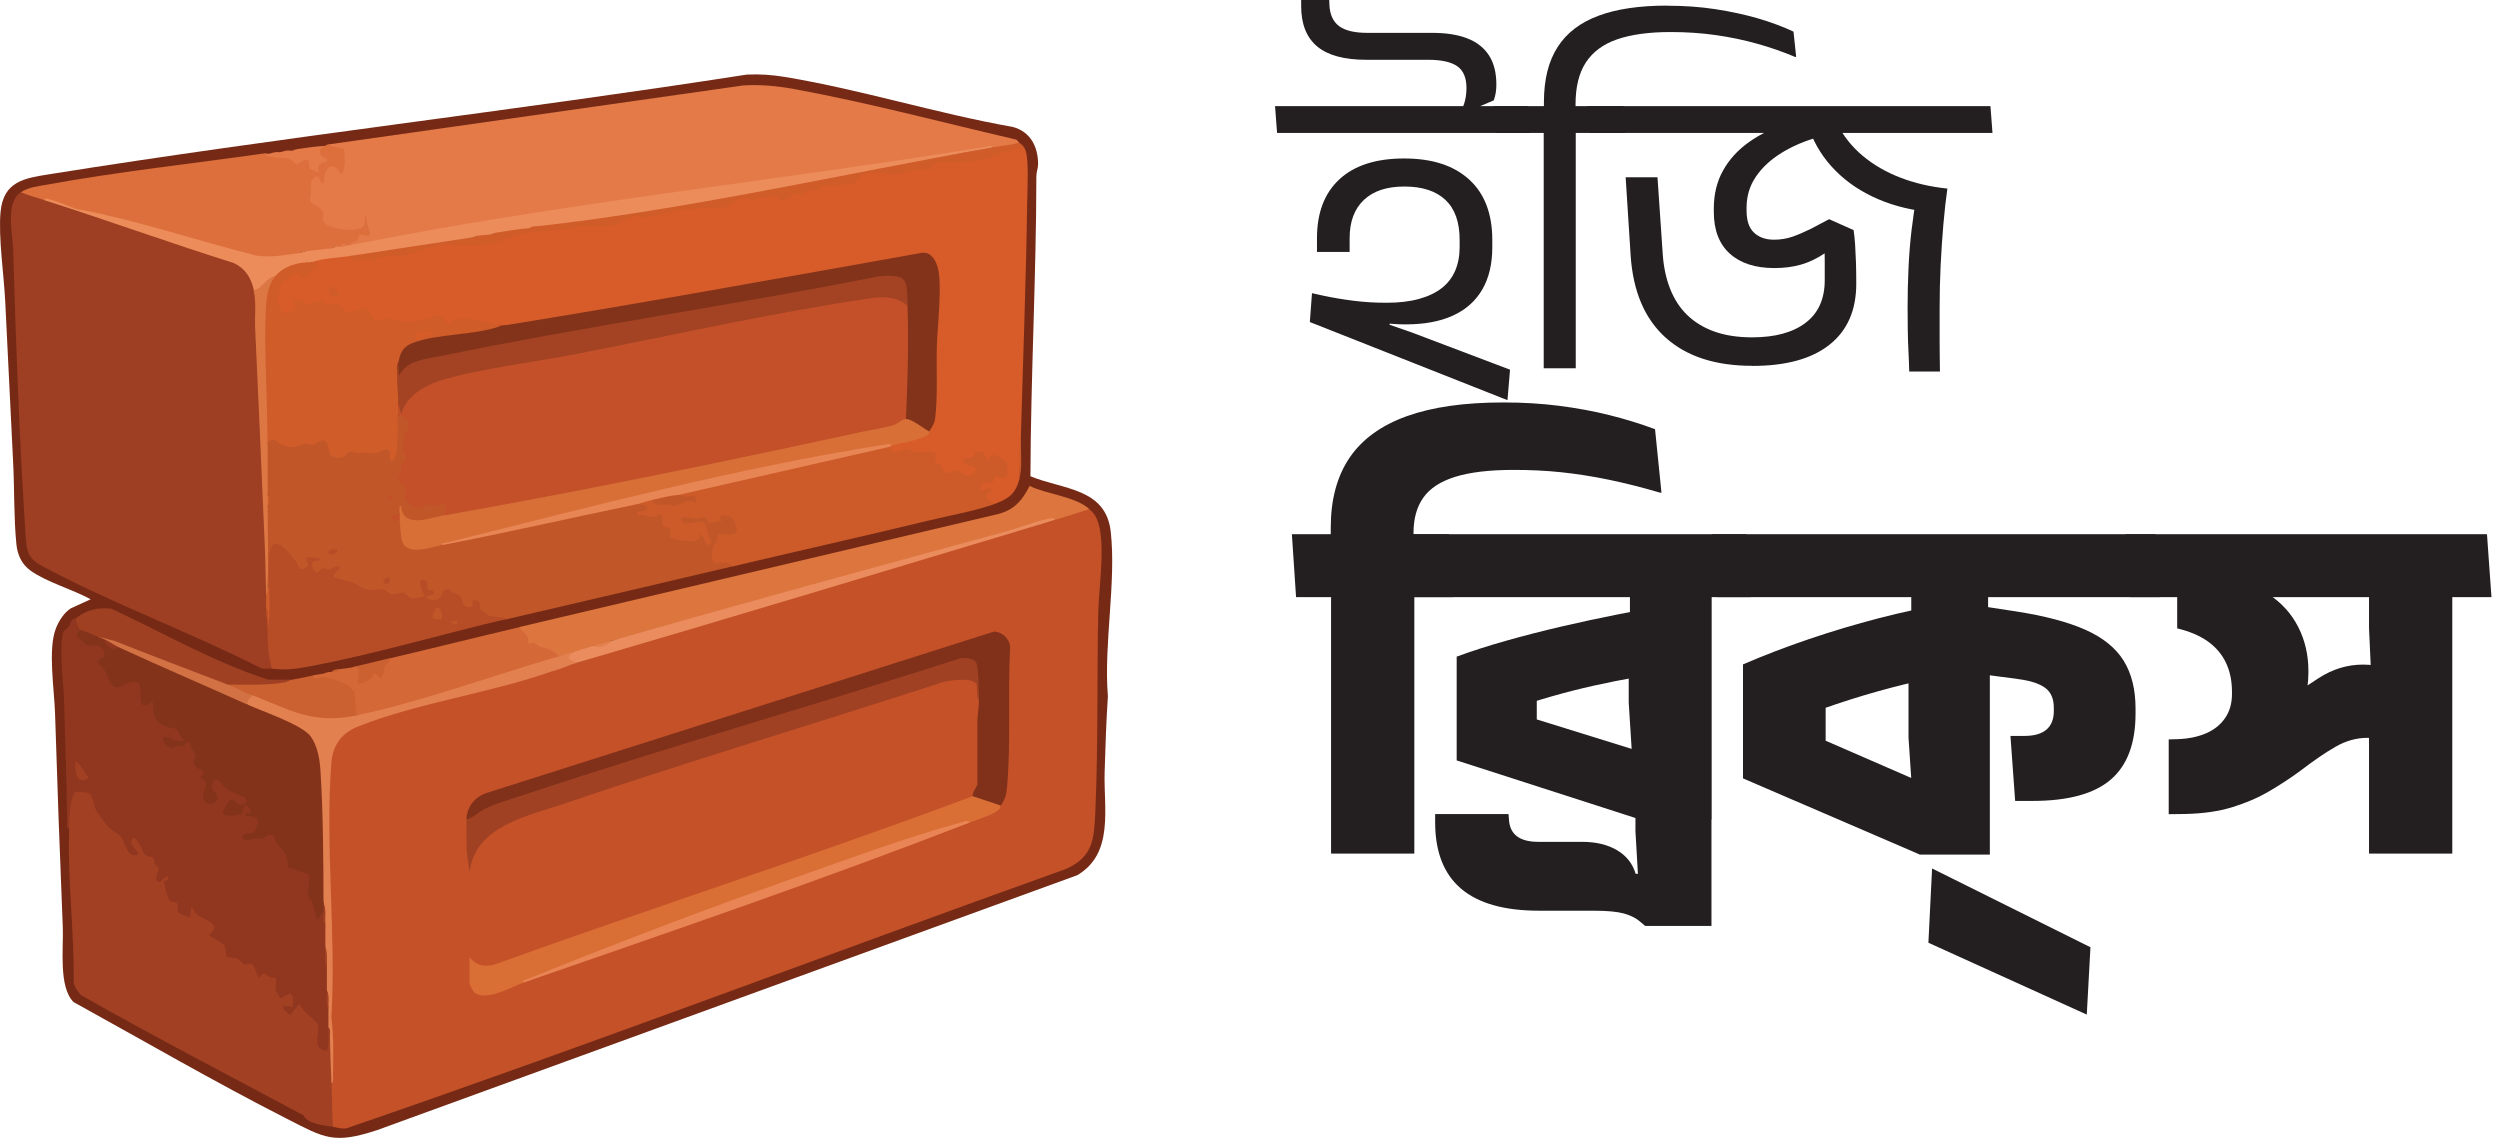
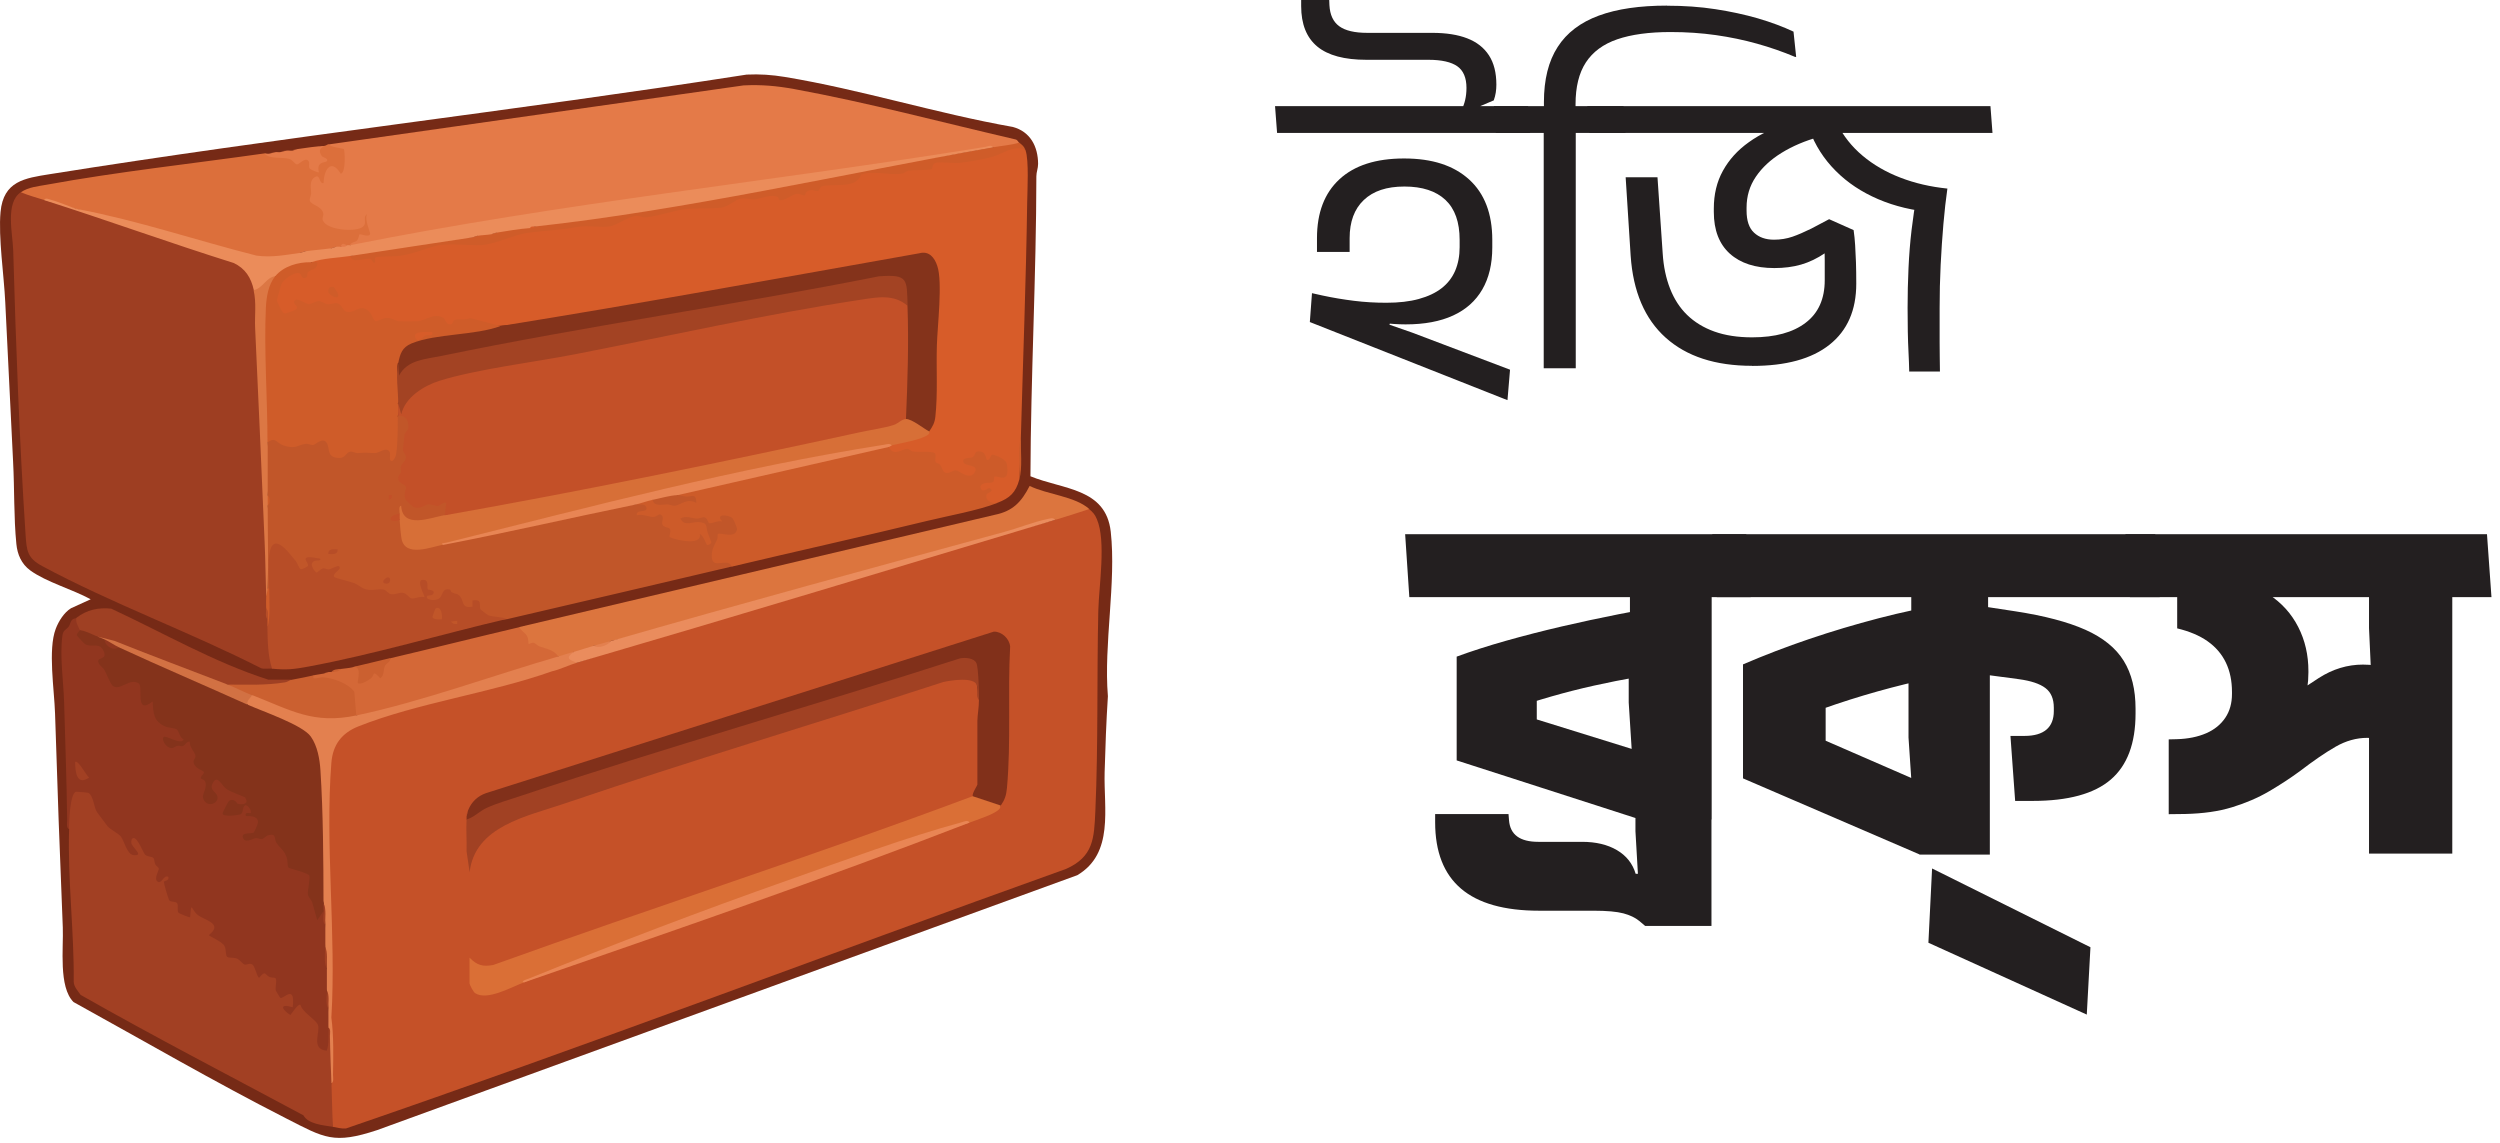
<svg xmlns="http://www.w3.org/2000/svg" width="245" height="112" viewBox="0 0 245 112" fill="none">
  <path d="M125.154 13.03L124.954 10.4H149.754L149.954 13.03H125.154ZM146.404 9.83L144.144 10.79L143.184 10.85C143.544 10.21 143.714 9.46 143.714 8.61C143.714 7.63 143.414 6.92 142.824 6.5C142.234 6.08 141.284 5.86 139.984 5.86H133.914C131.754 5.86 130.144 5.43 129.094 4.56C128.044 3.69 127.514 2.37 127.514 0.59V0H130.264L130.284 0.51C130.334 1.45 130.654 2.14 131.244 2.57C131.834 3 132.744 3.22 133.994 3.22H140.354C141.724 3.22 142.874 3.4 143.794 3.76C144.724 4.12 145.434 4.68 145.914 5.42C146.404 6.17 146.644 7.13 146.644 8.3C146.644 8.57 146.624 8.83 146.584 9.08C146.544 9.33 146.484 9.57 146.394 9.82L146.404 9.83ZM147.714 39.21L128.364 31.56L128.574 28.73L129.604 28.96C130.624 29.18 131.654 29.35 132.694 29.48C133.734 29.61 134.784 29.67 135.864 29.67C137.074 29.67 138.144 29.55 139.044 29.3C139.954 29.05 140.694 28.7 141.284 28.24C141.874 27.78 142.314 27.21 142.604 26.54C142.894 25.86 143.044 25.09 143.044 24.23V23.51C143.044 21.77 142.584 20.47 141.654 19.59C140.724 18.72 139.384 18.28 137.634 18.28C135.884 18.28 134.584 18.72 133.654 19.6C132.724 20.48 132.264 21.73 132.264 23.34V24.69H129.064V23.34C129.064 20.85 129.794 18.93 131.264 17.57C132.734 16.21 134.844 15.53 137.604 15.53C140.364 15.53 142.464 16.22 143.974 17.59C145.484 18.96 146.244 20.94 146.244 23.51V24.25C146.244 25.88 145.914 27.25 145.264 28.37C144.614 29.49 143.664 30.34 142.404 30.92C141.144 31.5 139.594 31.79 137.744 31.79C136.954 31.79 136.154 31.73 135.354 31.62C134.554 31.5 133.744 31.33 132.924 31.1L136.554 30.79L136.164 31.82L138.404 32.6L147.984 36.23L147.734 39.2L147.714 39.21Z" fill="#231F20" />
  <path d="M146.594 13.03L146.404 10.4H154.284V13.03H146.594ZM151.284 36.09V12.13H154.424V36.09H151.284ZM163.374 0.56C165.044 0.56 166.624 0.67 168.114 0.9C169.604 1.13 170.994 1.43 172.274 1.8C173.564 2.18 174.724 2.61 175.764 3.1L176.024 5.58H175.924C174.714 5.07 173.474 4.64 172.184 4.28C170.904 3.92 169.554 3.64 168.154 3.44C166.754 3.24 165.274 3.14 163.714 3.14C161.614 3.14 159.864 3.38 158.494 3.85C157.124 4.32 156.094 5.08 155.414 6.12C154.734 7.16 154.404 8.53 154.404 10.22V11.61H151.304V10.01C151.304 7.79 151.754 5.99 152.654 4.6C153.544 3.21 154.894 2.19 156.684 1.53C158.474 0.87 160.704 0.55 163.374 0.55V0.56ZM153.074 13.03V10.4H159.104L159.304 13.03H153.064H153.074ZM153.074 11.56H154.424V18.39H153.074V11.56Z" fill="#231F20" />
  <path d="M155.764 13.03L155.554 10.4H195.064L195.264 13.03H155.754H155.764ZM171.704 35.85C168.104 35.85 165.284 34.93 163.234 33.09C161.184 31.25 160.044 28.57 159.804 25.06L159.314 17.37H162.434L162.944 24.84C163.024 26.11 163.264 27.26 163.664 28.28C164.064 29.3 164.614 30.16 165.334 30.86C166.054 31.56 166.944 32.11 168.004 32.49C169.064 32.87 170.304 33.06 171.704 33.06C173.964 33.06 175.714 32.58 176.954 31.63C178.204 30.68 178.824 29.29 178.824 27.46C178.824 26.72 178.824 26.08 178.824 25.54C178.824 25 178.804 24.52 178.794 24.09C178.784 23.67 178.754 23.26 178.714 22.86L180.354 23.76L178.874 24.79C178.094 25.32 177.304 25.7 176.504 25.93C175.704 26.16 174.834 26.27 173.884 26.27C172.024 26.27 170.574 25.8 169.524 24.86C168.484 23.92 167.954 22.56 167.954 20.77V20.44C167.954 19.06 168.244 17.82 168.844 16.74C169.444 15.65 170.284 14.72 171.394 13.93C172.494 13.14 173.804 12.52 175.324 12.05L177.274 12.28L178.294 13.41C176.904 13.79 175.664 14.32 174.594 14.98C173.524 15.64 172.684 16.42 172.074 17.32C171.464 18.22 171.164 19.22 171.164 20.35V20.64C171.164 21.62 171.404 22.35 171.894 22.8C172.384 23.26 173.034 23.49 173.854 23.49C174.494 23.49 175.094 23.39 175.654 23.2C176.204 23.01 176.824 22.74 177.514 22.4L179.254 21.48L181.654 22.55C181.724 23.03 181.774 23.52 181.804 24.03C181.834 24.54 181.864 25.09 181.884 25.7C181.904 26.31 181.914 27.01 181.914 27.8C181.914 30.4 181.044 32.39 179.294 33.78C177.544 35.17 175.024 35.86 171.714 35.86L171.704 35.85ZM187.104 36.4C187.094 35.8 187.064 35.18 187.034 34.53C187.004 33.89 186.974 33.2 186.964 32.48C186.954 31.76 186.944 30.98 186.944 30.16C186.944 28.86 186.974 27.56 187.034 26.26C187.094 24.96 187.194 23.72 187.334 22.54C187.474 21.36 187.634 20.27 187.824 19.27L189.484 20.81C187.504 20.65 185.694 20.22 184.064 19.52C182.434 18.82 181.044 17.9 179.894 16.74C178.734 15.58 177.884 14.24 177.314 12.71L180.044 12.12C180.644 13.32 181.474 14.37 182.534 15.26C183.594 16.15 184.834 16.87 186.244 17.41C187.664 17.96 189.194 18.31 190.844 18.48C190.694 19.52 190.564 20.68 190.454 21.95C190.344 23.22 190.254 24.56 190.184 25.96C190.114 27.36 190.084 28.77 190.084 30.18C190.084 31.42 190.084 32.54 190.084 33.53C190.084 34.52 190.104 35.48 190.114 36.41H187.074L187.104 36.4Z" fill="#231F20" />
-   <path d="M127.014 58.52L126.604 52.35H138.114V58.52H127.014ZM147.314 39.44C149.254 39.44 151.084 39.55 152.804 39.77C154.514 39.99 156.154 40.29 157.714 40.68C159.274 41.07 160.774 41.53 162.194 42.06L162.824 48.28H162.684C160.914 47.76 159.244 47.34 157.654 47.01C156.064 46.68 154.514 46.44 153.004 46.28C151.494 46.12 149.934 46.05 148.334 46.05C145.954 46.05 144.044 46.28 142.604 46.73C141.164 47.18 140.124 47.86 139.484 48.77C138.844 49.68 138.524 50.83 138.524 52.22V53.82H130.414V51.71C130.414 48.96 131.024 46.68 132.254 44.86C133.484 43.05 135.354 41.69 137.854 40.79C140.354 39.89 143.504 39.44 147.314 39.44ZM130.444 83.65V56.82H138.604V83.65H130.444ZM135.314 58.52V52.35H141.994L142.434 58.52H135.314ZM135.314 55.51H138.594V66.68H135.314V55.51Z" fill="#231F20" />
  <path d="M138.114 58.52L137.704 52.35H143.754V58.52H138.124H138.114ZM140.124 58.52L139.714 52.35H167.734V58.52H140.124ZM161.224 90.74L160.644 90.25C160.254 89.93 159.734 89.68 159.094 89.51C158.454 89.34 157.474 89.25 156.184 89.25H150.844C147.424 89.25 144.874 88.53 143.184 87.09C141.494 85.65 140.644 83.48 140.644 80.58V79.78H147.834L147.884 80.39C147.994 81.8 148.954 82.5 150.754 82.5H155.054C156.394 82.5 157.534 82.77 158.454 83.31C159.374 83.85 159.994 84.62 160.294 85.63H161.024L161.244 90.73L161.224 90.74ZM160.694 80.3L142.754 74.52V64.35C144.194 63.82 145.804 63.3 147.574 62.8C149.344 62.3 151.174 61.83 153.064 61.39C154.944 60.95 156.794 60.56 158.604 60.2C160.404 59.84 162.064 59.54 163.574 59.3L164.644 65.71C161.854 66.07 159.054 66.56 156.214 67.19C153.384 67.82 150.564 68.63 147.764 69.62L150.604 66.76V73.32L147.694 69.6L160.444 73.56L160.004 74.99L159.614 68.85V63.75L159.734 61.76V57.22H167.744V80.31H160.704L160.694 80.3ZM161.224 90.74L160.594 87L160.274 81.46V77.19H167.724V90.74H161.214H161.224ZM164.454 58.52V52.35H171.134L171.574 58.52H164.464H164.454ZM164.454 55.51H167.734V66.68H164.454V55.51Z" fill="#231F20" />
  <path d="M168.244 58.52L167.804 52.35H211.214L211.654 58.52H168.234H168.244ZM188.104 83.73L170.814 76.28V65.11C172.884 64.22 175.044 63.39 177.284 62.63C179.524 61.87 181.804 61.19 184.104 60.59C186.404 59.99 188.684 59.51 190.934 59.13L192.024 65.93C190.254 66.24 188.484 66.61 186.694 67.05C184.904 67.49 183.114 67.99 181.314 68.56C179.514 69.13 177.714 69.77 175.904 70.48L178.914 66.91V76.45L175.834 71.25L187.784 76.45L187.444 78.42L187.034 72.28V62.76L187.304 61.5V57.4H194.834V61.75L195.004 62.99V83.75H188.104V83.73ZM204.864 92.83L204.504 99.43L188.984 92.39L189.344 85.11L204.864 92.83ZM191.554 58.52V52.35H198.234L198.674 58.52H191.554ZM191.554 55.51H194.834V66.68H191.554V55.51ZM197.484 78.48L197.024 72.12H198.404C199.354 72.12 200.074 71.91 200.554 71.5C201.034 71.09 201.274 70.48 201.274 69.69V69.35C201.274 68.49 201.004 67.85 200.454 67.43C199.904 67.01 199.034 66.72 197.854 66.56L192.604 65.86V59.16L197.514 59.91C200.364 60.35 202.644 60.95 204.374 61.72C206.094 62.49 207.344 63.5 208.124 64.76C208.904 66.02 209.284 67.58 209.284 69.46V69.92C209.284 72.85 208.474 75.01 206.854 76.4C205.234 77.79 202.684 78.49 199.204 78.49H197.484V78.48Z" fill="#231F20" />
  <path d="M208.734 58.52L208.294 52.35H240.324V58.52H208.734ZM233.594 72.48C233.354 72.42 233.074 72.37 232.764 72.35C232.454 72.33 232.204 72.31 231.984 72.31C230.934 72.31 229.894 72.6 228.884 73.18C227.874 73.76 226.714 74.56 225.404 75.56C224.484 76.24 223.474 76.9 222.384 77.54C221.294 78.18 220.084 78.7 218.744 79.11C217.414 79.52 215.884 79.73 214.164 79.77L212.534 79.79V72.46L213.334 72.44C214.434 72.41 215.394 72.21 216.204 71.86C217.014 71.51 217.634 71 218.074 70.35C218.514 69.7 218.734 68.92 218.734 67.99V67.82C218.734 66.72 218.534 65.76 218.134 64.93C217.734 64.1 217.144 63.41 216.354 62.85C215.564 62.29 214.564 61.87 213.364 61.58V58.08L217.784 56.92C219.564 57 221.084 57.45 222.344 58.26C223.594 59.07 224.554 60.13 225.224 61.44C225.894 62.75 226.224 64.19 226.224 65.76V65.91C226.224 68 225.634 69.76 224.464 71.2C223.294 72.64 221.524 73.82 219.164 74.75L220.064 71.25C220.554 70.96 221.064 70.62 221.604 70.23C222.144 69.84 222.664 69.49 223.144 69.16C224.504 68.24 225.874 67.34 227.234 66.45C228.604 65.57 230.044 65.13 231.574 65.13C231.974 65.13 232.374 65.16 232.764 65.21C233.154 65.27 233.544 65.36 233.954 65.49L233.614 72.48H233.594ZM232.164 83.65V71.22L232.454 67.92L232.164 61.56V57.09H240.324V83.65H232.164ZM237.044 58.52V52.35H243.724L244.164 58.52H237.044ZM237.044 55.51H240.324V66.68H237.044V55.51Z" fill="#231F20" />
  <path d="M100.974 46.67C104.164 47.99 108.374 47.81 108.854 52.11C109.404 57.11 108.154 63.13 108.574 68.23C108.414 70.69 108.324 73.21 108.254 75.67C108.154 79.24 109.194 83.63 105.574 85.77L36.964 110.75C32.694 112.16 31.814 111.53 28.054 109.61C21.014 106.02 14.104 102.01 7.204 98.2C5.724 96.72 6.234 92.89 6.154 90.89C5.864 83.9 5.614 76.9 5.394 69.9C5.324 67.62 4.684 63.65 5.464 61.62C5.744 60.88 6.274 60.03 6.954 59.61L8.884 58.73C7.144 57.77 4.524 57.04 2.964 55.9C2.104 55.27 1.704 54.34 1.604 53.31C1.344 50.72 1.424 47.88 1.284 45.26C1.024 40.06 0.764 34.82 0.514 29.6C0.394 27 -0.176 23.25 0.054 20.77C0.334 17.74 2.434 17.46 4.874 17.07C27.574 13.44 50.464 10.85 73.174 7.31C74.474 7.25 75.634 7.33 76.914 7.54C84.404 8.78 91.774 11.12 99.254 12.44C100.974 12.9 101.724 14.36 101.734 16.06C101.734 16.49 101.564 16.87 101.564 17.27C101.554 27.09 101.014 36.86 100.984 46.69L100.974 46.67Z" fill="#762A16" />
  <path d="M32.624 110.43C32.064 109.18 32.044 107.46 32.474 106.17C32.284 96.53 32.134 86.79 32.034 76.95C32.154 72.18 32.944 71.43 37.484 70.02C43.214 68.53 48.904 66.97 54.564 65.34C55.224 64.99 55.874 64.86 56.514 64.95C71.994 59.83 87.674 55.29 103.384 50.95C104.304 50.2 105.544 49.79 106.734 49.89C107.114 50.22 107.284 50.38 107.494 50.88C108.414 53.04 107.694 57.41 107.634 59.85C107.484 66.38 107.634 72.97 107.344 79.49C107.224 82.16 107.164 83.95 104.484 85.15C80.944 93.58 57.544 102.48 33.904 110.59C33.464 110.63 33.044 110.5 32.614 110.43H32.624Z" fill="#C55128" />
  <path d="M4.324 19.61C10.604 21.34 16.824 23.39 23.004 25.49C23.944 25.81 25.444 27.49 24.874 28.43L25.244 28.72C25.754 38.44 26.034 48.33 26.094 58.39C26.334 58.71 26.354 59.3 26.094 59.61L26.244 60.67C26.304 60.91 26.304 61.16 26.244 61.43L26.554 61.82C26.574 62.91 26.614 64.02 26.884 65.08L26.704 65.53C26.344 65.49 25.964 65.59 25.594 65.49C18.674 61.96 10.924 59.13 4.124 55.47C2.664 54.68 2.614 53.97 2.504 52.37C1.904 43.21 1.554 33.72 1.294 24.53C1.244 22.88 0.494 19.88 2.044 18.83C2.794 18.7 3.914 18.94 4.324 19.59V19.61Z" fill="#9E3E22" />
  <path d="M100.504 14.74C100.844 15.67 100.684 18.66 100.664 19.84C100.554 27.5 100.254 35.22 100.044 42.88C100.004 44.25 99.954 45.62 99.894 46.99C99.544 48.29 98.954 48.81 97.764 49.27C96.924 49.53 96.274 49.35 96.404 48.34C95.144 47.84 96.054 46.84 97.124 46.98C97.144 46.45 97.564 46.27 98.374 46.45C98.624 45.56 98.294 45.12 97.404 44.87C96.874 45.65 96.464 45.33 96.204 44.59L95.904 44.51C95.664 45.03 95.304 45.15 94.774 45.18C97.164 45.79 95.304 47.77 93.694 46.37C92.754 46.79 92.284 46.72 91.874 45.7C91.324 45.54 91.294 45.09 91.394 44.6C90.464 44.67 89.614 44.56 88.864 44.26C88.234 44.61 86.794 44.87 87.104 43.78C87.034 43.56 87.214 43.55 87.404 43.63L87.554 43.28C88.744 43.03 89.954 42.78 91.054 42.26C90.964 41.92 91.054 41.52 91.314 41.05C91.454 36.6 91.614 32.21 91.774 27.88C91.804 26.99 91.554 24.83 90.304 25.05C77.404 27.45 64.474 29.67 51.504 31.73L49.054 31.92L48.014 31.96C46.914 31.55 45.804 31.44 44.694 31.62C44.334 32.42 43.594 32.05 43.294 31.39L42.774 31.26C41.154 31.84 39.574 32.03 37.944 31.44C36.844 31.85 36.534 31.91 36.004 30.76L35.594 30.48C34.444 31.05 33.584 30.89 33.004 29.98C32.304 30.18 31.844 30.04 31.204 29.78C30.414 30.21 29.954 30.04 29.214 29.66C29.884 30.55 28.184 31.21 27.534 30.8C25.974 29.83 27.524 25.71 29.614 26.58C29.724 26.97 29.854 26.91 29.994 26.41C30.674 26.15 30.844 25.9 30.494 25.67C30.684 25.27 31.084 25.08 31.694 25.07C32.424 24.91 33.704 24.68 34.294 25.06C35.224 25.25 36.224 25.19 37.314 24.87L39.184 24.74C41.934 23.95 44.604 23.56 47.454 23.66C51.354 22.41 55.514 21.87 59.614 21.87C60.864 21.24 62.164 20.93 63.524 20.94C65.904 20.43 68.294 20.02 70.744 19.99C71.774 19.47 72.734 19.05 73.934 19.2C74.994 18.76 75.884 18.78 76.574 19.28L77.894 18.7C78.604 18.76 78.694 18.72 79.284 18.32C79.774 18.42 80.224 18.27 80.624 17.89C81.534 17.85 82.424 17.78 83.304 17.67C84.334 16.83 85.344 16.69 86.694 16.68C87.534 16.84 88.284 16.75 88.954 16.41L91.084 16.29C91.224 15.77 91.694 15.54 92.504 15.6C94.504 15.75 96.614 15.37 98.444 14.55C99.344 14.14 100.034 14.21 100.504 14.73V14.74Z" fill="#D75C29" />
  <path d="M99.894 13.98C99.394 14.48 97.954 14.87 97.304 14.44C86.294 16.25 74.674 18 63.354 19.52C54.574 20.83 45.854 22.29 37.104 23.79C36.174 23.95 35.234 24 34.294 24.03C33.974 23.78 34.134 23.55 34.774 23.36C34.834 23.1 34.944 22.9 35.104 22.75C33.604 22.97 31.064 22.84 31.314 20.82C30.264 20.31 29.884 19.68 30.194 18.93C30.014 17.97 30.294 16.65 31.464 17.23C31.714 16.12 32.494 15.54 33.394 16.49C33.494 15.96 33.484 15.41 33.424 14.88C32.554 14.84 32.134 14.6 32.164 14.16L72.864 8.37C74.614 8.28 76.144 8.42 77.844 8.73C85.094 10.06 92.374 12.01 99.544 13.67C99.724 13.72 99.794 13.92 99.884 14.01L99.894 13.98Z" fill="#E47A48" />
  <path d="M39.014 40.76C39.654 39.95 40.514 41.17 40.294 42.03C39.664 42.92 39.714 43.98 40.044 44.96C39.614 45.59 39.444 46.3 39.344 46.99C40.024 47.37 40.194 47.71 39.934 48.47C40.194 49.6 41.024 49.59 41.964 49.13L42.854 49.28C44.054 48.34 44.384 49.96 43.574 50.49C43.574 50.56 43.574 50.64 43.554 50.7C43.404 51.07 38.994 51.95 39.304 50.26L39.164 50.34C38.814 50.64 38.814 50.84 39.164 50.95L39.484 51.2C39.324 54.17 40.954 53.74 43.104 53.14L43.424 53.38C49.264 51.88 55.154 50.58 61.074 49.47L62.294 49.43C63.104 49.25 64.134 49.16 63.464 50.25L64.044 50.35C64.934 49.85 65.444 50.28 65.224 51.26C65.824 51.48 66.174 51.69 65.984 52.39C66.084 52.59 67.874 52.85 68.214 52.63C68.504 52.06 68.804 51.96 69.124 52.35C69.124 51.68 68.884 51.38 68.414 51.45C66.054 52.07 65.734 49.82 68.364 50.51L69.134 50.39C69.754 51.1 70.194 51.1 70.454 50.39C71.894 49.07 74.244 53.39 70.674 52.6C70.534 52.76 69.854 54.64 70.214 54.86C71.444 54.69 71.954 54.91 71.754 55.51C64.404 57.25 57.044 58.96 49.684 60.68C48.434 60.78 46.804 60.74 46.744 59.14C46.164 60.41 45.224 59.74 44.864 58.64C44.694 58.5 43.804 58.08 43.754 58.12C43.404 59.09 42.454 59.49 41.624 58.79C40.764 59.08 40.044 58.96 39.464 58.41C38.654 58.58 38.164 58.67 37.514 58.08C36.374 58.21 35.564 58.13 34.614 57.43L32.894 56.93C32.424 56.79 32.314 56.38 32.614 55.99C32.314 56.16 32.014 56.1 31.704 55.99C31.164 56.54 30.714 56.47 30.374 55.76C29.844 56.11 29.414 56.13 29.104 55.81C27.104 52.42 26.294 52.96 26.694 57.43L26.394 57.64C26.354 57.77 26.304 57.77 26.244 57.64C26.134 55.16 26.064 52.68 26.044 50.2L26.244 49.58C26.374 49.24 26.374 48.86 26.244 48.52C25.874 46.79 25.864 45.07 26.244 43.35C26.344 42.79 26.604 42.76 27.104 42.88C28.024 43.67 28.864 43.59 29.954 43.2L30.664 43.32C31.874 42.39 32.444 43.04 32.644 44.34C33.104 44.81 33.624 44.56 33.994 44.1C34.914 44.04 35.864 44.04 36.834 44.1C37.504 43.78 38.354 43.46 38.574 44.42C38.704 43.31 38.754 42.19 38.724 41.07L39.034 40.76H39.014Z" fill="#C15629" />
  <path d="M7.514 60.53C7.814 60.73 8.204 61.52 7.814 61.75C7.934 61.81 8.044 61.91 8.004 62.02C7.854 62.44 8.344 62.83 8.794 62.95C10.074 62.68 11.314 64.12 9.924 64.84C10.464 65.48 10.904 66.2 11.264 67H11.644C13.904 65.87 14.084 66.87 14.164 68.84C14.774 68.46 15.144 68.49 15.274 68.92C15.214 70.49 15.994 70.97 17.444 71.21C17.734 71.59 17.994 71.99 18.224 72.43C18.834 72.32 19.394 73.69 19.434 74.26C19.124 74.69 19.394 75.12 20.224 75.55C20.114 75.98 20.194 76.41 20.454 76.84C20.904 75.85 21.544 75.94 22.384 77.11L24.214 77.97C24.464 78.55 24.694 79.15 24.894 79.77C25.944 80.12 25.524 81.16 25.034 81.83L25.604 81.96C26.344 81.29 27.174 81.34 27.314 82.44C27.964 83.15 28.514 83.8 28.494 84.81C29.254 84.98 29.934 85.26 30.544 85.66C30.614 86.31 30.584 86.99 30.484 87.69L30.884 88.38C30.954 89.23 31.224 89.53 31.694 89.29C31.754 89.71 31.804 90.17 31.844 90.66C32.144 91.37 32.144 92.08 31.844 92.79L31.994 94.92C32.364 95.63 32.354 96.34 31.994 97.05L32.144 98.88C32.374 99.44 32.434 100.17 32.144 100.71C32.244 101.1 32.304 102.97 32.144 103.2C32.094 103.27 31.894 103.27 31.764 103.27C30.544 103.25 30.694 101.62 30.864 100.79C30.844 100.55 29.384 98.94 29.254 98.92C28.314 100.83 26.284 98.33 28.364 98.33L28.334 97.76C27.094 98.68 26.494 97.33 26.724 96.19C26.394 96.12 26.104 95.98 25.844 95.76C25.314 96.31 24.864 95.99 24.494 94.79C23.964 94.92 23.484 94.74 23.044 94.23C22.174 94.3 21.704 93.83 21.654 92.81L20.284 91.88C20.224 91.58 20.354 91.25 20.674 90.9C20.124 90.48 19.534 90.08 18.924 89.7C18.514 90.71 16.764 89.78 17.064 88.71C16.314 88.56 15.874 87.89 15.744 86.72C14.724 86.81 14.904 85.85 15.194 85.18C14.894 84.96 14.824 84.64 14.774 84.3C14.374 84.24 13.984 84.13 13.804 83.73C12.944 84.51 12.204 83.99 11.584 82.19C10.214 81.29 9.064 80 8.724 78.34C8.794 77.91 7.644 77.85 7.524 77.91C7.154 78.08 7.054 80.54 7.044 81.03L6.734 81.24C6.484 81.08 6.584 80.66 6.584 80.41C6.534 76.54 6.394 72.71 6.284 68.84C6.224 66.76 5.844 64.37 6.114 62.3C6.194 61.72 6.464 61.76 6.734 61.4C6.874 61.21 6.904 60.93 7.034 60.78C7.204 60.58 7.424 60.62 7.494 60.56L7.514 60.53Z" fill="#91361F" />
  <path d="M6.754 81.22C6.774 80.65 6.844 77.72 7.454 77.59C7.514 77.58 8.614 77.67 8.664 77.7C9.184 78.03 9.184 79.12 9.514 79.6C9.594 79.72 10.494 80.92 10.554 80.99C10.844 81.31 11.594 81.67 11.844 81.98C12.174 82.4 12.444 83.73 13.074 83.8C14.194 83.92 12.934 83.03 12.874 82.63C12.844 82.43 12.884 82.16 13.074 82.13C13.474 82.06 14.024 83.53 14.204 83.74C14.454 84.01 14.904 83.9 15.054 84.11C15.144 84.23 15.124 84.52 15.214 84.71C15.294 84.86 15.534 84.98 15.564 85.12C15.594 85.26 15.054 86.12 15.434 86.39C15.864 86.69 16.014 85.69 16.494 85.93C16.614 86.32 16.124 86.3 16.064 86.41C16.014 86.49 16.514 88.14 16.574 88.22C16.744 88.44 17.214 88.31 17.354 88.51C17.504 88.73 17.334 89.2 17.484 89.44C17.544 89.53 18.574 89.93 18.634 89.89C18.764 88.18 18.724 89.15 19.384 89.67C20.044 90.19 21.924 90.5 20.464 91.64C20.464 91.73 21.754 92.26 21.994 92.7C22.194 93.06 22.074 93.65 22.274 93.78C22.454 93.89 22.884 93.82 23.194 93.93C23.474 94.03 23.784 94.47 23.954 94.52C24.174 94.59 24.444 94.35 24.724 94.52C25.004 94.69 25.194 95.82 25.404 95.82C26.044 95.02 25.964 95.54 26.404 95.74C26.594 95.83 26.864 95.78 26.974 95.85C27.194 95.99 26.934 96.76 27.034 97.08C27.044 97.12 27.434 97.77 27.474 97.79C27.744 97.98 28.964 96.34 28.684 98.71C27.314 98.3 27.614 98.94 28.454 99.47C28.604 99.32 29.224 98.31 29.444 98.48C29.654 99.23 30.944 99.91 31.154 100.43C31.434 101.1 30.394 102.82 32.024 102.97C32.274 102.23 32.164 101.45 32.174 100.69L32.364 100.58C32.584 102.39 32.624 104.25 32.484 106.17C32.544 107.59 32.544 109.01 32.634 110.43C31.624 110.27 30.204 110.16 29.734 109.3C22.444 105.39 15.094 101.59 7.904 97.5C7.624 97.1 7.244 96.72 7.224 96.21C7.274 91.26 6.614 86.16 6.774 81.22H6.754Z" fill="#A24023" />
  <path d="M87.104 43.8C87.554 44.77 88.414 44.02 88.884 43.98C89.064 43.96 89.244 44.21 89.474 44.25C89.964 44.32 91.314 44.2 91.584 44.4C91.814 44.57 91.564 45.05 91.704 45.3C91.744 45.37 92.024 45.41 92.134 45.55C92.304 45.77 92.374 46.14 92.534 46.26C92.984 46.57 93.294 46.05 93.714 46.09C93.974 46.11 95.084 47.16 95.544 46.25C95.984 45.4 94.254 45.81 94.404 45.11C94.464 44.84 95.114 44.91 95.314 44.8C95.554 44.68 95.554 44.29 95.724 44.26C96.644 44.08 96.614 44.97 96.684 45.03C96.974 45.25 97.104 44.57 97.224 44.56C97.484 44.54 98.574 45 98.654 45.41C99.084 47.6 97.664 46.52 97.454 46.71C97.404 46.75 97.464 47.12 97.304 47.24C97.044 47.42 96.314 47.14 96.074 47.69C96.214 48.49 96.834 47.75 96.984 47.84C97.524 48.17 96.744 48.27 96.684 48.47C96.504 49.07 97.254 49.39 97.744 49.29C95.804 50.04 92.994 50.53 90.894 51.04C84.514 52.59 78.104 54.01 71.714 55.53C71.374 54.55 69.794 55.91 69.754 54.55C69.734 53.81 69.994 53.47 70.254 52.93C70.354 52.73 70.314 52.37 70.344 52.34C70.554 52.12 72.034 52.87 72.234 51.88C72.254 51.77 71.904 50.91 71.794 50.8C71.364 50.4 70.024 50.33 70.794 51.11C70.414 50.97 69.784 51.31 69.524 51.28C69.364 51.26 69.344 50.75 69.024 50.69C68.844 50.66 68.534 50.84 68.284 50.82C67.714 50.78 67.284 50.51 66.684 50.81C67.034 51.62 67.844 51.13 68.414 51.16C69.424 51.21 69.164 51.6 69.344 52.18C69.404 52.38 69.724 53.12 69.714 53.17C69.694 53.29 69.394 53.47 69.274 53.39C69.224 53.35 68.894 52.42 68.584 52.33C68.814 53.65 65.714 52.77 65.624 52.62C65.554 52.51 65.804 52.05 65.634 51.82C65.504 51.65 65.064 51.71 64.924 51.41C64.784 51.11 65.194 50.63 64.704 50.41C64.564 50.35 64.344 50.65 64.024 50.66C63.594 50.67 62.944 50.34 62.414 50.5C62.274 49.83 63.614 50.34 63.324 49.67C63.184 49.34 62.554 49.45 62.264 49.44C62.374 48.94 63.614 48.57 63.934 48.98C64.454 49.14 65.604 49.3 66.084 49.26C66.824 49.19 66.934 48.96 66.364 48.53C66.334 48.41 66.324 48.23 66.404 48.21C73.014 46.56 80.224 44.85 86.924 43.68C86.964 43.68 87.014 43.73 87.064 43.82L87.104 43.8Z" fill="#CD5B29" />
  <path d="M32.174 14.14C32.364 14.42 33.634 14.55 33.694 14.6C33.784 14.69 33.934 16.9 33.394 17.03C32.454 15.48 31.734 16.62 31.714 17.94C31.204 18.04 31.444 16.94 30.794 17.4C30.284 17.76 30.494 18.49 30.494 18.93C30.494 19.18 30.314 19.44 30.364 19.66C30.464 20.1 31.564 20.17 31.684 20.94C31.714 21.16 31.544 21.37 31.634 21.59C32.024 22.54 34.614 22.73 35.404 22.32C36.134 21.94 35.444 21.33 35.974 20.99C35.694 21.46 36.284 22.76 36.274 22.89C36.234 23.34 35.344 22.89 35.224 22.97C35.184 23 35.154 23.4 34.984 23.57C34.794 23.76 34.404 23.71 34.304 24.03C34.214 24.32 34.084 24.32 34.004 24.03C33.784 24.03 33.584 24.09 33.394 24.18C33.294 24.59 33.124 24.55 32.934 24.18L32.474 24.33C31.844 24.89 30.654 25 29.884 24.63L29.424 24.78L29.094 25.13C27.754 25.4 26.414 25.47 25.074 25.34C18.004 23.42 11.084 21.5 4.324 19.6C3.564 19.36 2.784 19.15 2.044 18.84C2.804 18.33 3.704 18.26 4.584 18.1C11.504 16.83 18.934 16.03 25.944 15.03L26.344 15.15C27.464 14.99 28.394 15.19 29.144 15.75C29.864 15.09 30.714 15.19 30.604 16.31C30.704 16.6 31.384 15.79 31.444 15.67C30.894 14.88 30.844 14.41 31.874 14.28C31.974 14.24 32.074 14.17 32.174 14.13V14.14Z" fill="#DC6F3B" />
  <path d="M106.744 49.89C105.634 50.25 104.514 50.62 103.394 50.95L103.044 50.92C91.114 54.39 77.704 58.17 65.074 61.64C63.354 62.11 61.614 62.47 59.864 62.81C59.364 63.13 58.784 63.32 58.194 63.27C57.754 63.87 56.904 64.14 56.214 63.88C55.754 64.43 55.244 64.58 54.694 64.34C53.904 64.09 52.984 63.75 52.264 63.31C51.734 63.5 51.444 63.23 51.404 62.5C50.924 62.13 50.754 61.78 50.894 61.45L97.494 50.45C99.274 50.09 100.114 49.17 100.904 47.62C102.634 48.47 105.344 48.63 106.744 49.88V49.89Z" fill="#DC753E" />
  <path d="M26.384 57.64C26.384 56.32 25.804 51.47 28.144 53.98C28.374 54.23 28.744 54.69 28.974 54.97C29.144 55.17 29.314 55.75 29.494 55.78C29.604 55.8 30.164 55.55 30.184 55.43C30.264 55.07 29.074 54.29 31.404 54.75C31.424 55.02 31.034 54.87 30.804 54.98C30.174 55.28 30.944 56.11 31.024 56.11C31.114 56.11 31.464 55.73 31.654 55.7C31.834 55.67 32.064 55.83 32.234 55.8C32.474 55.76 33.104 55.37 33.234 55.5C33.564 55.84 32.464 56.19 32.774 56.56C32.834 56.64 34.384 57.02 34.704 57.14C35.084 57.29 35.454 57.63 35.784 57.73C36.444 57.94 37.024 57.68 37.564 57.77C37.904 57.83 38.004 58.18 38.334 58.23C38.744 58.3 39.124 58.03 39.504 58.1C39.884 58.17 40.114 58.61 40.324 58.65C40.584 58.7 41.224 58.4 41.594 58.53C41.694 58.44 40.524 56.53 41.674 56.86C42.014 56.96 41.824 57.63 41.924 57.75C41.984 57.82 42.414 57.78 42.504 58C42.564 58.42 41.924 58.35 41.894 58.38C41.574 58.73 42.494 58.97 43.014 58.66C43.414 58.42 43.274 57.61 44.074 57.77C44.174 57.79 44.174 58 44.294 58.06C44.564 58.2 44.854 58.15 45.094 58.45C45.484 58.92 45.214 59.67 46.304 59.45V58.84C47.344 58.68 46.894 59.36 47.094 59.72C47.114 59.76 47.784 60.26 47.824 60.28C48.264 60.48 49.144 60.42 49.644 60.66C43.274 62.15 36.574 64.15 30.194 65.33C28.794 65.59 28.074 65.67 26.664 65.53C26.234 64.22 26.234 62.8 26.204 61.42C26.204 60.14 26.244 58.87 26.354 57.62L26.384 57.64Z" fill="#B74D27" />
  <path d="M50.884 61.45C51.064 61.82 51.524 62.04 51.684 62.4C51.794 62.64 51.774 63.09 51.804 63.12C51.834 63.15 52.104 62.95 52.304 62.99C52.474 63.03 52.654 63.27 52.874 63.35C53.474 63.57 54.294 63.67 54.704 64.33L54.274 64.67C48.094 66.89 41.824 68.74 35.454 70.21L34.924 70.12L34.614 70.01L34.474 67.9C33.584 67.07 32.214 66.5 31.004 66.78C30.444 66.76 30.254 66.33 30.824 66.16C31.124 66.1 31.434 66.07 31.734 66.01L32.194 65.86C32.284 65.84 32.404 65.87 32.494 65.86L33.404 65.56C33.754 65.5 34.124 65.49 34.474 65.41C35.614 65.09 35.534 65.79 35.424 66.67L36.184 66.26C36.464 65.74 36.804 65.52 37.264 66.01C37.334 65.18 37.624 64.91 38.284 64.5C42.494 63.51 46.704 62.45 50.914 61.46L50.884 61.45Z" fill="#D46837" />
  <path d="M99.894 13.98C100.204 14.25 100.344 14.3 100.504 14.74C99.474 14.1 98.264 15.11 97.134 15.4C96.284 15.62 94.904 15.87 94.034 15.96C93.414 16.02 92.064 15.82 91.624 15.98C91.314 16.09 91.464 16.53 91.284 16.58C90.814 16.7 89.604 16.65 89.024 16.73C88.804 16.76 88.624 16.99 88.404 17.02C87.044 17.2 85.624 16.68 84.384 17.11C83.934 18.59 81.484 17.93 80.514 18.27C80.304 18.34 80.324 18.68 80.164 18.71C79.854 18.78 79.514 18.45 79.064 18.79C78.944 18.88 78.934 19.16 78.814 19.16C78.664 19.17 78.394 18.96 78.084 19C77.644 19.05 76.894 19.69 76.424 19.62C76.314 19.6 76.314 19.37 76.214 19.31C75.654 18.98 74.524 19.48 73.964 19.54C73.604 19.58 73.094 19.39 72.594 19.47C72.014 19.56 71.444 20.24 70.724 20.34C69.704 20.48 68.374 20.39 67.364 20.47C66.164 20.57 64.484 21.2 63.314 21.3C62.944 21.33 62.604 21.12 62.284 21.16C61.534 21.25 60.444 22.07 59.804 22.18C58.844 22.35 57.714 22.04 56.534 22.25C54.674 22.59 53.524 22.58 51.764 22.81C50.424 22.98 48.444 23.96 47.184 24.02C45.924 24.08 43.874 23.79 42.684 24.1C41.614 24.38 40.464 24.89 39.264 25.06C38.544 25.16 37.584 25.09 36.844 25.21C36.654 25.24 36.814 25.61 36.764 25.68C36.554 25.95 36.484 25.38 36.244 25.36C35.664 25.3 34.414 25.87 34.334 25.07C38.264 24.02 42.294 23.42 46.354 23.24L46.814 23.09C47.024 22.6 47.864 22.53 48.184 22.94L48.644 22.79C49.454 22.17 51.064 21.92 51.994 22.33L52.454 22.18C54.914 21.57 57.424 21.15 59.974 20.91C72.434 18.73 84.894 16.57 97.344 14.43C98.204 14.28 99.084 14.22 99.934 13.97L99.894 13.98Z" fill="#CF5C29" />
  <path d="M28.514 66.62C28.604 66.91 28.494 67 28.234 67.08C26.544 67.6 23.994 67.45 22.274 67.08L21.194 66.88C17.154 65.42 13.254 63.91 9.484 62.36C9.094 62.68 7.964 62.2 7.814 61.75C7.814 61.63 7.304 60.9 7.514 60.53C8.494 59.77 9.644 59.51 10.904 59.65C15.994 62.01 20.974 64.91 26.304 66.61H28.504L28.514 66.62Z" fill="#9F4023" />
  <path d="M30.804 66.16C30.354 66.74 31.404 66.35 31.614 66.37C32.634 66.44 34.104 66.95 34.724 67.79L34.914 70.12L34.524 70.51C31.304 71.18 27.884 70 25.004 68.59L24.714 68.15C24.014 68.4 22.644 67.73 22.284 67.09C24.194 67.09 26.044 67.18 27.934 66.87C28.184 66.83 28.404 66.65 28.524 66.63C29.294 66.49 30.044 66.34 30.804 66.17V66.16Z" fill="#CB6030" />
  <path d="M31.864 14.29C31.374 14.5 31.154 14.74 31.544 15.3C31.634 15.43 32.274 15.55 32.014 15.81C31.874 15.95 30.974 15.81 31.254 16.88C31.194 16.95 30.464 16.62 30.374 16.54C30.144 16.31 30.484 15.86 30.104 15.67C29.694 15.56 29.314 16.15 29.074 16.11C28.914 16.08 28.674 15.68 28.374 15.58C27.684 15.36 26.454 15.64 25.934 15.06C26.084 15.04 26.244 15.08 26.394 15.06L27.004 14.91C27.154 14.89 27.314 14.93 27.464 14.91L28.074 14.76C28.264 14.73 28.494 14.79 28.684 14.76L29.144 14.61C30.054 14.49 30.964 14.32 31.884 14.31L31.864 14.29Z" fill="#E47A48" />
  <path d="M38.254 64.49C38.284 64.88 37.844 65.01 37.724 65.26C37.544 65.63 37.694 66.18 37.264 66.47C36.464 65.59 36.734 66.15 36.364 66.47C36.154 66.65 35.264 67.19 35.064 66.92C34.984 66.81 35.594 65.05 34.454 65.4C35.714 65.11 36.994 64.79 38.254 64.49Z" fill="#CB6030" />
  <path d="M99.894 47C99.984 45.66 99.694 44.18 100.044 42.89C100.014 44.19 100.214 45.8 99.894 47Z" fill="#CD5B29" />
  <path d="M33.384 65.55C33.164 65.91 32.794 65.8 32.474 65.85C32.714 65.57 33.064 65.6 33.384 65.55Z" fill="#CB6030" />
  <path d="M26.994 14.9L26.384 15.05C26.474 15.04 26.724 14.93 26.994 14.9Z" fill="#DC6F3B" />
  <path d="M28.064 14.74L27.454 14.89C27.534 14.88 27.794 14.77 28.064 14.74Z" fill="#DC6F3B" />
  <path d="M29.124 14.59L28.664 14.74C28.664 14.74 28.844 14.63 29.124 14.59Z" fill="#DC6F3B" />
  <path d="M32.174 65.86L31.714 66.01C31.714 66.01 31.934 65.9 32.174 65.86Z" fill="#CB6030" />
  <path d="M98.064 78.94C98.024 79.13 97.924 79.15 97.764 79.16C97.604 79.17 95.164 78.42 95.324 78.03C95.254 77.73 95.784 76.98 95.784 76.89V70.65C95.784 70.11 95.944 69.3 95.934 68.6C95.784 67.44 95.614 66.27 95.404 65.12C95.244 64.81 94.474 64.73 94.144 64.83C78.934 69.49 63.484 74.27 48.514 79.17C47.644 79.57 46.814 80.02 46.034 80.53L45.724 80.32C45.724 80.22 45.724 80.12 45.724 80.02L45.874 79.41C46.194 78.6 46.794 78.02 47.624 77.73L97.394 61.9C98.174 61.88 98.924 62.59 98.994 63.36C98.744 67.95 99.094 72.63 98.684 77.2C98.614 77.94 98.484 78.35 98.074 78.95L98.064 78.94Z" fill="#81301A" />
  <path d="M95.324 78.03L98.064 78.94C98.024 79 98.064 79.16 97.914 79.31C97.394 79.83 95.774 80.32 95.024 80.61C80.324 85.28 65.764 90.5 51.344 96.28C50.174 96.69 47.774 98.11 46.564 97.33C46.384 97.22 46.014 96.49 46.014 96.36V93.85C46.744 94.59 47.284 94.76 48.334 94.57C63.954 88.94 79.774 83.85 95.314 78.03H95.324Z" fill="#DA6F36" />
  <path d="M95.934 68.6C95.594 68.23 95.884 67.63 95.754 67.18C95.494 66.29 93.144 66.68 92.434 66.84C80.054 70.88 67.544 74.58 55.224 78.78C51.614 80.01 46.534 80.97 46.024 85.48L45.724 83.43C45.754 82.4 45.664 81.34 45.724 80.31C46.494 80.08 46.914 79.54 47.704 79.17C48.704 78.71 50.014 78.34 51.084 77.98C65.324 73.23 79.794 69.13 94.084 64.52C94.584 64.42 95.454 64.48 95.684 64.98C95.894 65.41 95.944 67.95 95.944 68.6H95.934Z" fill="#A14123" />
  <path d="M56.214 63.88C56.064 64.33 56.124 64.56 56.404 64.57L56.524 64.95C55.764 65.17 54.894 65.61 54.084 65.79C48.114 67.91 40.944 68.88 35.134 71.18C33.494 71.83 32.614 72.98 32.474 74.76C31.844 82.79 32.964 91.61 32.474 99.72C32.714 101.57 32.664 103.47 32.634 105.34C32.634 105.6 32.734 106.02 32.484 106.17C32.424 104.62 32.354 103.09 32.334 101.53C32.334 101.27 32.434 100.85 32.184 100.7C32.194 100.09 32.184 99.48 32.184 98.87L32.034 97.04C32.034 96.33 32.034 95.62 32.034 94.91L31.884 92.78C31.884 92.07 31.884 91.36 31.884 90.65C31.834 89.94 31.784 89.23 31.734 88.52L31.534 87.94C31.444 83.8 31.304 79.67 31.134 75.52C31.024 73.01 30.214 71.71 27.844 70.85L24.324 69.39L24.284 69.04C23.714 68.77 24.214 67.96 24.744 68.13C28.544 69.62 30.704 71 34.944 70.11C41.264 68.78 48.414 66.16 54.724 64.33C55.234 64.18 55.744 64.02 56.244 63.87L56.214 63.88Z" fill="#E3804F" />
  <path d="M103.394 50.95C87.774 55.64 72.174 60.37 56.524 64.95C55.754 64.64 55.374 64.51 56.224 63.89C56.884 63.7 57.544 63.47 58.204 63.28C58.794 63.33 59.384 63.14 59.874 62.82C72.684 59.13 85.544 55.64 98.414 52.13C99.784 51.76 101.274 51.15 102.634 50.87C102.864 50.82 103.254 50.68 103.404 50.96L103.394 50.95Z" fill="#EA8C5D" />
  <path d="M95.024 80.61C80.624 86.2 65.944 91.22 51.344 96.28C50.944 96.15 51.764 95.93 51.804 95.91C60.144 92.53 68.794 89.23 77.284 86.24C82.664 84.35 88.844 82.04 94.284 80.57C94.504 80.51 94.864 80.32 95.014 80.62L95.024 80.61Z" fill="#E98554" />
  <path d="M45.714 80.01C45.744 79.67 45.754 79.69 45.864 79.4L45.714 80.01Z" fill="#A14123" />
  <path d="M97.304 14.44C82.684 17.03 67.084 20.6 52.414 22.2L51.954 22.35C50.854 22.43 49.704 22.63 48.604 22.81L48.144 22.96C47.704 23.03 47.224 23.04 46.774 23.11L46.314 23.26C42.314 23.87 38.294 24.47 34.294 25.09C33.034 25.28 31.714 25.29 30.494 25.7L30.244 26C29.204 26.03 28.144 26.34 27.394 27.08L27.004 27.06C26.444 27.73 25.814 28.26 25.124 28.67L24.874 28.43C24.604 27.21 24.044 26.31 22.894 25.77C16.674 23.82 10.534 21.59 4.324 19.61C4.454 19.33 4.824 19.54 5.024 19.59C5.744 19.77 7.194 20.41 7.614 20.49C13.484 21.6 19.284 23.57 25.134 25.05C26.624 25.26 27.984 24.98 29.434 24.78L29.894 24.63C30.744 24.51 31.624 24.45 32.484 24.33L32.944 24.18C33.094 24.16 33.254 24.18 33.404 24.18C33.554 24.06 33.764 24.01 34.014 24.03C34.114 24.03 34.214 24.03 34.314 24.03C54.914 19.91 75.864 17.75 96.584 14.39C96.804 14.35 97.174 14.15 97.314 14.44H97.304Z" fill="#EB8C5A" />
  <path d="M26.994 27.07C27.014 27.54 26.874 28.05 26.594 28.62C26.254 33.2 26.244 37.83 26.534 42.52C26.494 42.82 26.394 43.09 26.234 43.35C26.234 45.07 26.234 46.8 26.234 48.52C26.364 48.87 26.364 49.23 26.234 49.58C26.234 52.26 26.314 54.97 26.234 57.64C26.334 57.88 26.354 58.37 26.084 58.4C26.024 56.65 26.014 54.89 25.934 53.15C25.634 46.17 25.334 39.16 25.004 32.17C24.944 30.9 25.144 29.7 24.854 28.44C25.764 28.25 26.094 27.16 26.984 27.07H26.994Z" fill="#DC7744" />
  <path d="M26.234 61.45C26.234 61.2 26.234 60.94 26.234 60.69L26.084 59.63C26.084 59.23 26.064 58.81 26.084 58.41C26.084 58.3 26.224 58 26.234 57.65H26.384C26.384 58.88 26.514 60.27 26.234 61.45Z" fill="#CF5C29" />
  <path d="M26.234 60.69C25.964 60.48 26.084 59.96 26.084 59.63C26.354 59.84 26.234 60.36 26.234 60.69Z" fill="#B74D27" />
  <path d="M30.494 25.7C30.704 25.7 31.194 25.56 31.104 25.92C30.964 26.45 30.444 26.4 30.174 26.68C30.064 26.79 30.184 27.14 29.964 27.22C29.484 27.38 29.594 26.86 29.334 26.78C28.844 26.61 27.754 27.41 27.564 27.87C27.514 28 27.134 29.34 27.144 29.42C27.164 29.63 27.634 30.65 27.864 30.71C28.044 30.75 28.964 30.39 29.054 30.28C29.264 30.02 28.774 29.82 28.814 29.59C28.934 28.99 29.964 29.8 30.254 29.8C30.564 29.8 30.874 29.53 31.184 29.51C31.554 29.49 31.774 29.77 32.094 29.81C32.444 29.85 32.804 29.65 33.074 29.72C33.544 29.85 33.574 30.52 34.054 30.57C34.934 30.66 35.364 29.63 36.264 30.64C36.454 30.86 36.584 31.41 36.814 31.47C37.024 31.53 37.424 31.18 37.854 31.16C38.454 31.13 38.714 31.45 39.084 31.48C39.354 31.5 40.574 31.5 40.894 31.48C41.694 31.44 42.544 30.6 43.454 31.16C43.674 31.29 43.644 31.73 44.094 31.79C44.434 31.83 44.304 31.43 44.564 31.35C44.924 31.23 45.634 31.39 46.074 31.17L49.034 31.94L48.754 32.36C46.694 32.83 44.614 33.17 42.504 33.38C40.664 33.44 39.604 34.13 39.324 35.47L38.984 35.59C38.864 36.17 38.934 36.63 39.174 36.94C39.264 37.68 39.424 39.03 38.984 39.54C39.114 39.98 39.114 40.38 38.984 40.76C38.974 41.89 38.994 43.39 38.824 44.48C38.784 44.76 38.664 44.99 38.454 45.17C37.994 45.21 38.364 44.54 38.164 44.25C37.834 43.77 37.094 44.41 36.784 44.4C36.074 44.4 36.024 44.32 35.094 44.4C34.844 44.42 34.584 44.24 34.354 44.26C33.934 44.29 33.864 44.88 33.294 44.88C32.024 44.88 32.324 44.04 32.074 43.5C31.704 42.72 30.944 43.57 30.684 43.61C30.474 43.64 30.224 43.46 29.954 43.5C29.154 43.6 29.004 44.05 27.804 43.66C27.034 43.41 27.064 42.77 26.214 43.35C26.214 39.13 25.864 34.28 26.054 30.18C26.104 29.13 26.294 27.89 26.974 27.07C27.794 26.08 29.224 25.67 30.474 25.7H30.494Z" fill="#CF5C29" />
  <path d="M91.064 42.28C91.024 42.34 90.974 42.4 90.914 42.43C90.764 42.51 88.864 41.38 88.784 41.06C88.654 40.61 88.534 40.14 88.534 39.67C88.564 36.9 88.614 34.12 88.664 31.35C88.664 30.88 88.794 30.41 88.934 29.96L88.614 29.49C88.764 27.5 88.104 27.04 86.164 27.38C71.404 29.96 56.454 32.69 41.864 35.45C41.144 35.59 40.404 35.8 39.854 36.31C38.894 37.58 38.944 36.61 39.024 35.6C39.204 34.69 39.394 34.04 40.344 33.65C42.774 32.67 46.514 32.89 49.064 31.95C62.774 29.74 76.434 27.25 90.094 24.82C91.044 24.56 91.584 25.24 91.854 26.06C92.394 27.65 91.864 31.96 91.814 33.85C91.744 36.11 91.914 38.61 91.664 40.85C91.604 41.44 91.384 41.82 91.054 42.29L91.064 42.28Z" fill="#84331B" />
  <path d="M88.784 41.06C89.384 41.06 90.504 42 91.064 42.28C91.044 42.31 91.134 42.46 90.964 42.59C90.344 43.09 88.254 43.43 87.404 43.64C84.324 44.14 80.744 44.8 77.484 45.5C66.094 47.94 54.634 50.65 43.424 53.38C42.264 53.6 39.714 54.65 39.354 52.81C39.274 52.39 39.194 51.42 39.164 50.94C38.744 50.76 38.744 50.52 39.164 50.33C39.164 50.15 39.044 49.56 39.314 49.57C39.454 51.88 42.184 50.73 43.574 50.48L44.974 50.02C59.444 47.26 73.634 44.35 87.524 41.31C88.084 40.84 88.494 40.75 88.764 41.04L88.784 41.06Z" fill="#D76F37" />
  <path d="M87.414 43.65C87.314 43.67 87.214 43.77 87.114 43.8L66.414 48.52C65.944 49 64.564 49.32 63.984 48.98C63.424 49.09 62.804 49.33 62.314 49.44C56.014 50.73 49.754 52.18 43.444 53.4C43.054 53.23 43.624 53.21 43.754 53.18C57.794 49.68 72.374 45.82 86.664 43.58C86.944 43.54 87.194 43.41 87.424 43.67L87.414 43.65Z" fill="#E88554" />
  <path d="M32.404 28.13C32.724 28.04 32.754 28.19 32.894 28.39C33.734 29.63 32.314 29.06 32.184 28.64C32.124 28.44 32.224 28.17 32.394 28.13H32.404Z" fill="#CF5C29" />
  <path d="M88.934 29.96C89.064 33.64 88.944 37.39 88.784 41.07C88.374 41.07 88.024 41.5 87.604 41.64C86.714 41.94 85.214 42.15 84.224 42.37C70.894 45.27 57.004 48.13 43.584 50.5L43.734 49.28C43.384 49.18 43.164 49.56 42.894 49.58C42.624 49.6 42.334 49.4 42.004 49.43C41.574 49.47 41.274 49.87 40.624 49.74C40.484 49.71 39.784 49.04 39.734 48.94C39.494 48.38 39.844 47.98 39.774 47.71C39.694 47.41 38.954 47.39 39.024 46.79C39.044 46.59 39.254 46.44 39.294 46.28C39.334 46.08 39.224 45.9 39.294 45.68C39.374 45.44 39.724 45.21 39.764 44.92C39.824 44.54 39.474 44.31 39.484 44.04C39.484 43.96 39.644 42.63 39.654 42.56C39.704 42.35 39.984 42.2 40.014 41.92C40.084 41.3 39.744 40.61 39.014 40.77C39.014 40.37 39.014 39.96 39.014 39.55C39.194 39.48 39.344 39.48 39.364 39.65C40.414 37.88 42.384 37.09 44.344 36.64C48.204 35.8 52.094 35.08 55.994 34.47C65.624 32.46 75.354 30.58 85.024 28.96C86.234 28.76 88.444 28.58 88.934 29.96Z" fill="#C35028" />
  <path d="M39.174 50.34C39.174 50.54 39.164 50.75 39.174 50.95C37.954 51.37 37.984 50.45 39.174 50.34Z" fill="#C35028" />
  <path d="M33.084 53.84C33.124 54.37 32.574 54.32 32.174 54.29C32.134 53.76 32.684 53.81 33.084 53.84Z" fill="#B74D27" />
  <path d="M38.034 56.58C38.364 56.6 38.314 57.33 37.734 57.18C37.274 57.06 37.824 56.56 38.034 56.58Z" fill="#B74D27" />
  <path d="M26.234 49.58C26.234 49.23 26.234 48.87 26.234 48.52C26.484 48.71 26.484 49.39 26.234 49.58Z" fill="#CF5C29" />
  <path d="M38.404 48.52C38.454 48.73 38.324 48.92 38.104 48.98V48.52H38.404Z" fill="#C35028" />
  <path d="M9.494 62.36C9.774 62.42 10.034 62.53 10.254 62.66C10.604 63.13 11.014 63.46 11.624 63.42C15.964 64.9 20.304 66.72 24.254 69.05C25.734 69.72 29.664 71.04 30.464 72.19C31.114 73.11 31.334 74.4 31.404 75.5C31.674 79.69 31.694 84.3 31.704 88.51C31.794 88.78 31.794 89.03 31.704 89.27L31.094 90.18C30.914 89.61 30.784 89.03 30.604 88.46C30.514 88.16 30.224 87.95 30.174 87.66C30.124 87.29 30.434 86.01 30.304 85.79C30.154 85.54 28.324 85.11 28.264 85.02C28.154 84.86 28.204 84.32 28.084 83.99C27.824 83.28 27.384 83.07 27.074 82.57C26.854 82.22 27.124 81.67 26.334 81.84C26.064 81.9 25.854 82.2 25.674 82.23C25.474 82.26 25.264 82.09 24.974 82.15C24.804 82.19 23.944 82.71 23.794 82.04C23.674 81.54 24.644 81.73 24.864 81.59C24.934 81.55 25.254 80.77 25.274 80.64C25.354 80 24.574 79.95 24.094 79.98C23.944 79.48 24.484 79.75 24.554 79.68C24.704 79.52 24.324 78.85 24.024 78.92C23.704 79.11 23.894 79.7 23.544 79.81C23.304 79.89 21.914 80.08 21.814 79.75C21.784 79.65 22.384 78.52 22.444 78.49C22.974 78.16 23.234 78.75 23.284 78.77C23.844 78.9 24.424 78.77 24.024 78.16C23.964 78.07 22.564 77.62 22.154 77.29C21.674 76.91 21.274 75.83 20.824 76.8C20.524 77.43 21.144 77.56 21.294 78.01C21.504 78.64 20.454 79.22 19.974 78.4C19.664 77.86 20.284 77.46 20.144 76.72C20.064 76.3 19.674 76.4 19.674 76.26C19.674 76.02 20.024 75.85 19.984 75.66C19.954 75.52 19.164 75.36 18.994 74.81C18.874 74.45 19.204 74.33 19.154 74.05C19.094 73.69 18.524 73.19 18.614 72.69C18.274 72.61 18.194 73.03 17.894 73.12C17.754 73.16 17.554 73.06 17.384 73.09C17.214 73.12 17.054 73.3 16.854 73.31C16.304 73.35 15.794 72.48 16.034 72.24C16.274 72 17.664 73.05 18.004 72.47C17.634 72.31 17.524 71.67 17.364 71.52C17.154 71.32 16.564 71.35 16.224 71.21C15.054 70.72 15.014 69.9 14.964 68.74C13.164 70.16 14.064 67.3 13.604 66.98C12.734 66.38 11.764 67.74 11.074 67.23C10.814 67.04 10.444 66.01 10.224 65.65C10.064 65.37 9.454 65.01 9.664 64.66C9.764 64.48 10.594 64.54 10.084 63.67C9.654 62.95 8.974 63.48 8.344 63.13C8.254 63.08 7.544 62.33 7.534 62.26C7.494 62.05 7.814 61.85 7.824 61.75C8.414 61.84 8.964 62.13 9.494 62.36Z" fill="#84331B" />
  <path d="M8.734 76.2C7.504 77.04 7.374 75.64 7.364 74.68C7.624 74.38 8.504 76.08 8.734 76.2Z" fill="#A24023" />
  <path d="M31.864 90.65C31.584 90.35 31.714 89.71 31.714 89.28C31.714 89.03 31.714 88.77 31.714 88.52C31.994 89.09 31.864 89.98 31.864 90.65Z" fill="#A24023" />
  <path d="M32.014 94.91C31.734 94.34 31.864 93.45 31.864 92.78C32.144 93.35 32.014 94.24 32.014 94.91Z" fill="#A24023" />
  <path d="M32.174 98.87C31.894 98.42 32.024 97.62 32.024 97.04C32.304 97.49 32.174 98.29 32.174 98.87Z" fill="#A24023" />
  <path d="M66.414 48.52C66.674 48.51 66.964 48.65 67.254 48.67C67.704 48.71 68.224 48.24 68.244 49.28C67.314 48.78 66.724 49.49 66.154 49.56C65.894 49.59 65.664 49.44 65.414 49.43C65.034 49.43 64.014 49.68 63.974 48.98C64.774 48.82 65.594 48.56 66.404 48.52H66.414Z" fill="#C15629" />
  <path d="M33.994 24.02C33.884 24.25 33.584 24.17 33.384 24.17C33.544 23.65 33.854 24.02 33.994 24.02Z" fill="#E47A48" />
  <path d="M29.884 24.63L29.424 24.78C29.424 24.78 29.604 24.67 29.884 24.63Z" fill="#E47A48" />
  <path d="M32.934 24.18L32.474 24.33C32.474 24.33 32.644 24.21 32.934 24.18Z" fill="#E47A48" />
  <path d="M59.864 62.82C59.614 63.26 58.574 63.59 58.194 63.28C58.744 63.12 59.314 62.98 59.864 62.82Z" fill="#E3804F" />
  <path d="M43.284 60.69C43.044 60.71 42.424 60.73 42.374 60.46C42.374 60.42 42.654 59.66 42.684 59.64C43.224 59.28 43.404 60.36 43.284 60.7V60.69Z" fill="#C15629" />
  <path d="M44.804 60.84V61.14C44.524 61.18 44.364 61.14 44.194 60.91L44.804 60.84Z" fill="#C15629" />
  <path d="M46.784 23.11C46.784 23.11 46.584 23.22 46.324 23.26L46.784 23.11Z" fill="#D75C29" />
  <path d="M48.604 22.81C48.604 22.81 48.404 22.92 48.144 22.96L48.604 22.81Z" fill="#D75C29" />
  <path d="M52.414 22.2C52.344 22.4 52.124 22.34 51.954 22.35C52.024 22.14 52.244 22.22 52.414 22.2Z" fill="#D75C29" />
  <path d="M22.274 67.08C23.104 67.4 23.964 67.85 24.704 68.14C24.504 68.45 24.174 68.64 24.244 69.05C20.044 67.16 15.794 65.35 11.614 63.42C11.074 63.52 10.514 63.11 10.244 62.66C10.024 62.56 9.734 62.46 9.484 62.36L11.234 62.81C14.894 64.28 18.594 65.65 22.264 67.07L22.274 67.08Z" fill="#D27143" />
  <path d="M88.934 29.96C87.564 28.79 85.954 29.13 84.314 29.38C75.144 30.77 65.494 32.94 56.334 34.72C52.344 35.5 46.804 36.16 43.094 37.31C41.554 37.79 39.694 38.93 39.324 40.61L39.024 39.55C39.024 38.21 38.774 36.88 39.024 35.59L39.104 36.81C39.924 35.25 41.684 35.21 43.264 34.88C57.474 31.94 71.904 29.91 86.134 27.08C89.054 26.86 88.854 27.38 88.944 29.97L88.934 29.96Z" fill="#A34323" />
  <path d="M42.364 32.54C42.474 33.05 42.014 32.76 41.714 32.87C41.484 32.96 40.944 33.7 40.694 33.07C40.414 32.37 42.054 32.55 42.364 32.54Z" fill="#D75C29" />
  <path d="M11.624 63.42C11.134 63.86 10.244 63.29 10.254 62.66C10.724 62.88 11.204 63.23 11.624 63.42Z" fill="#91361F" />
</svg>